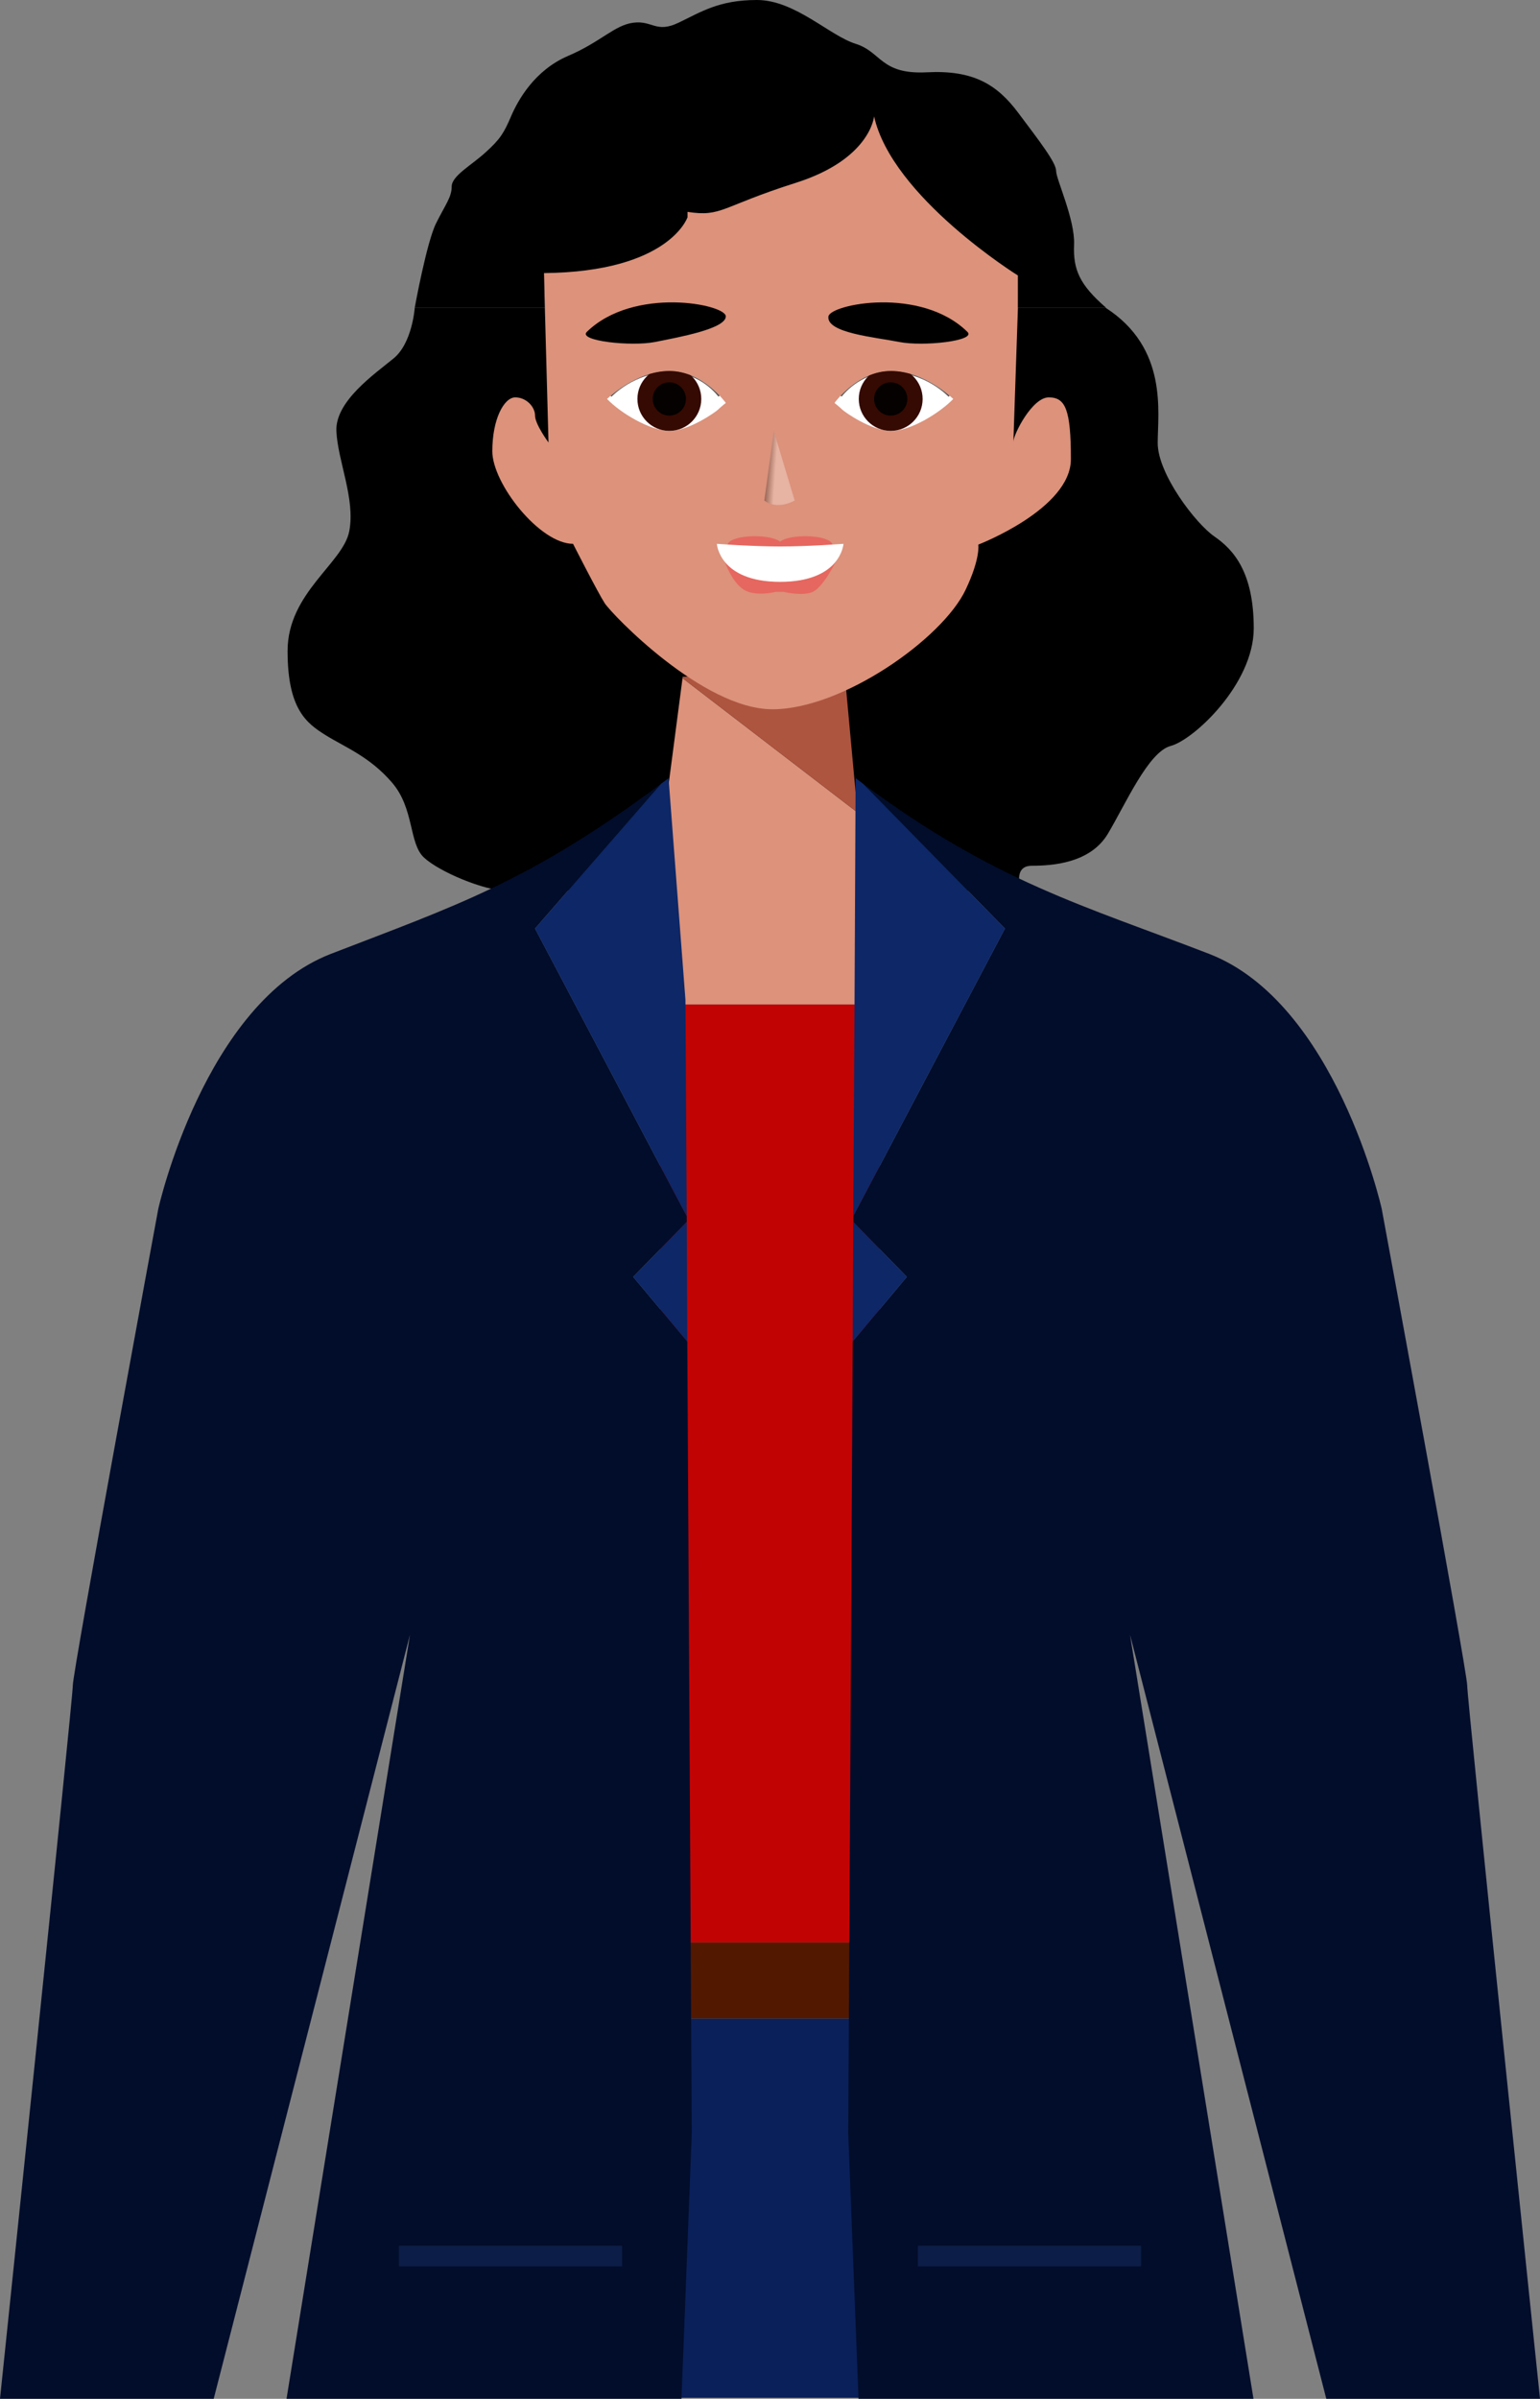
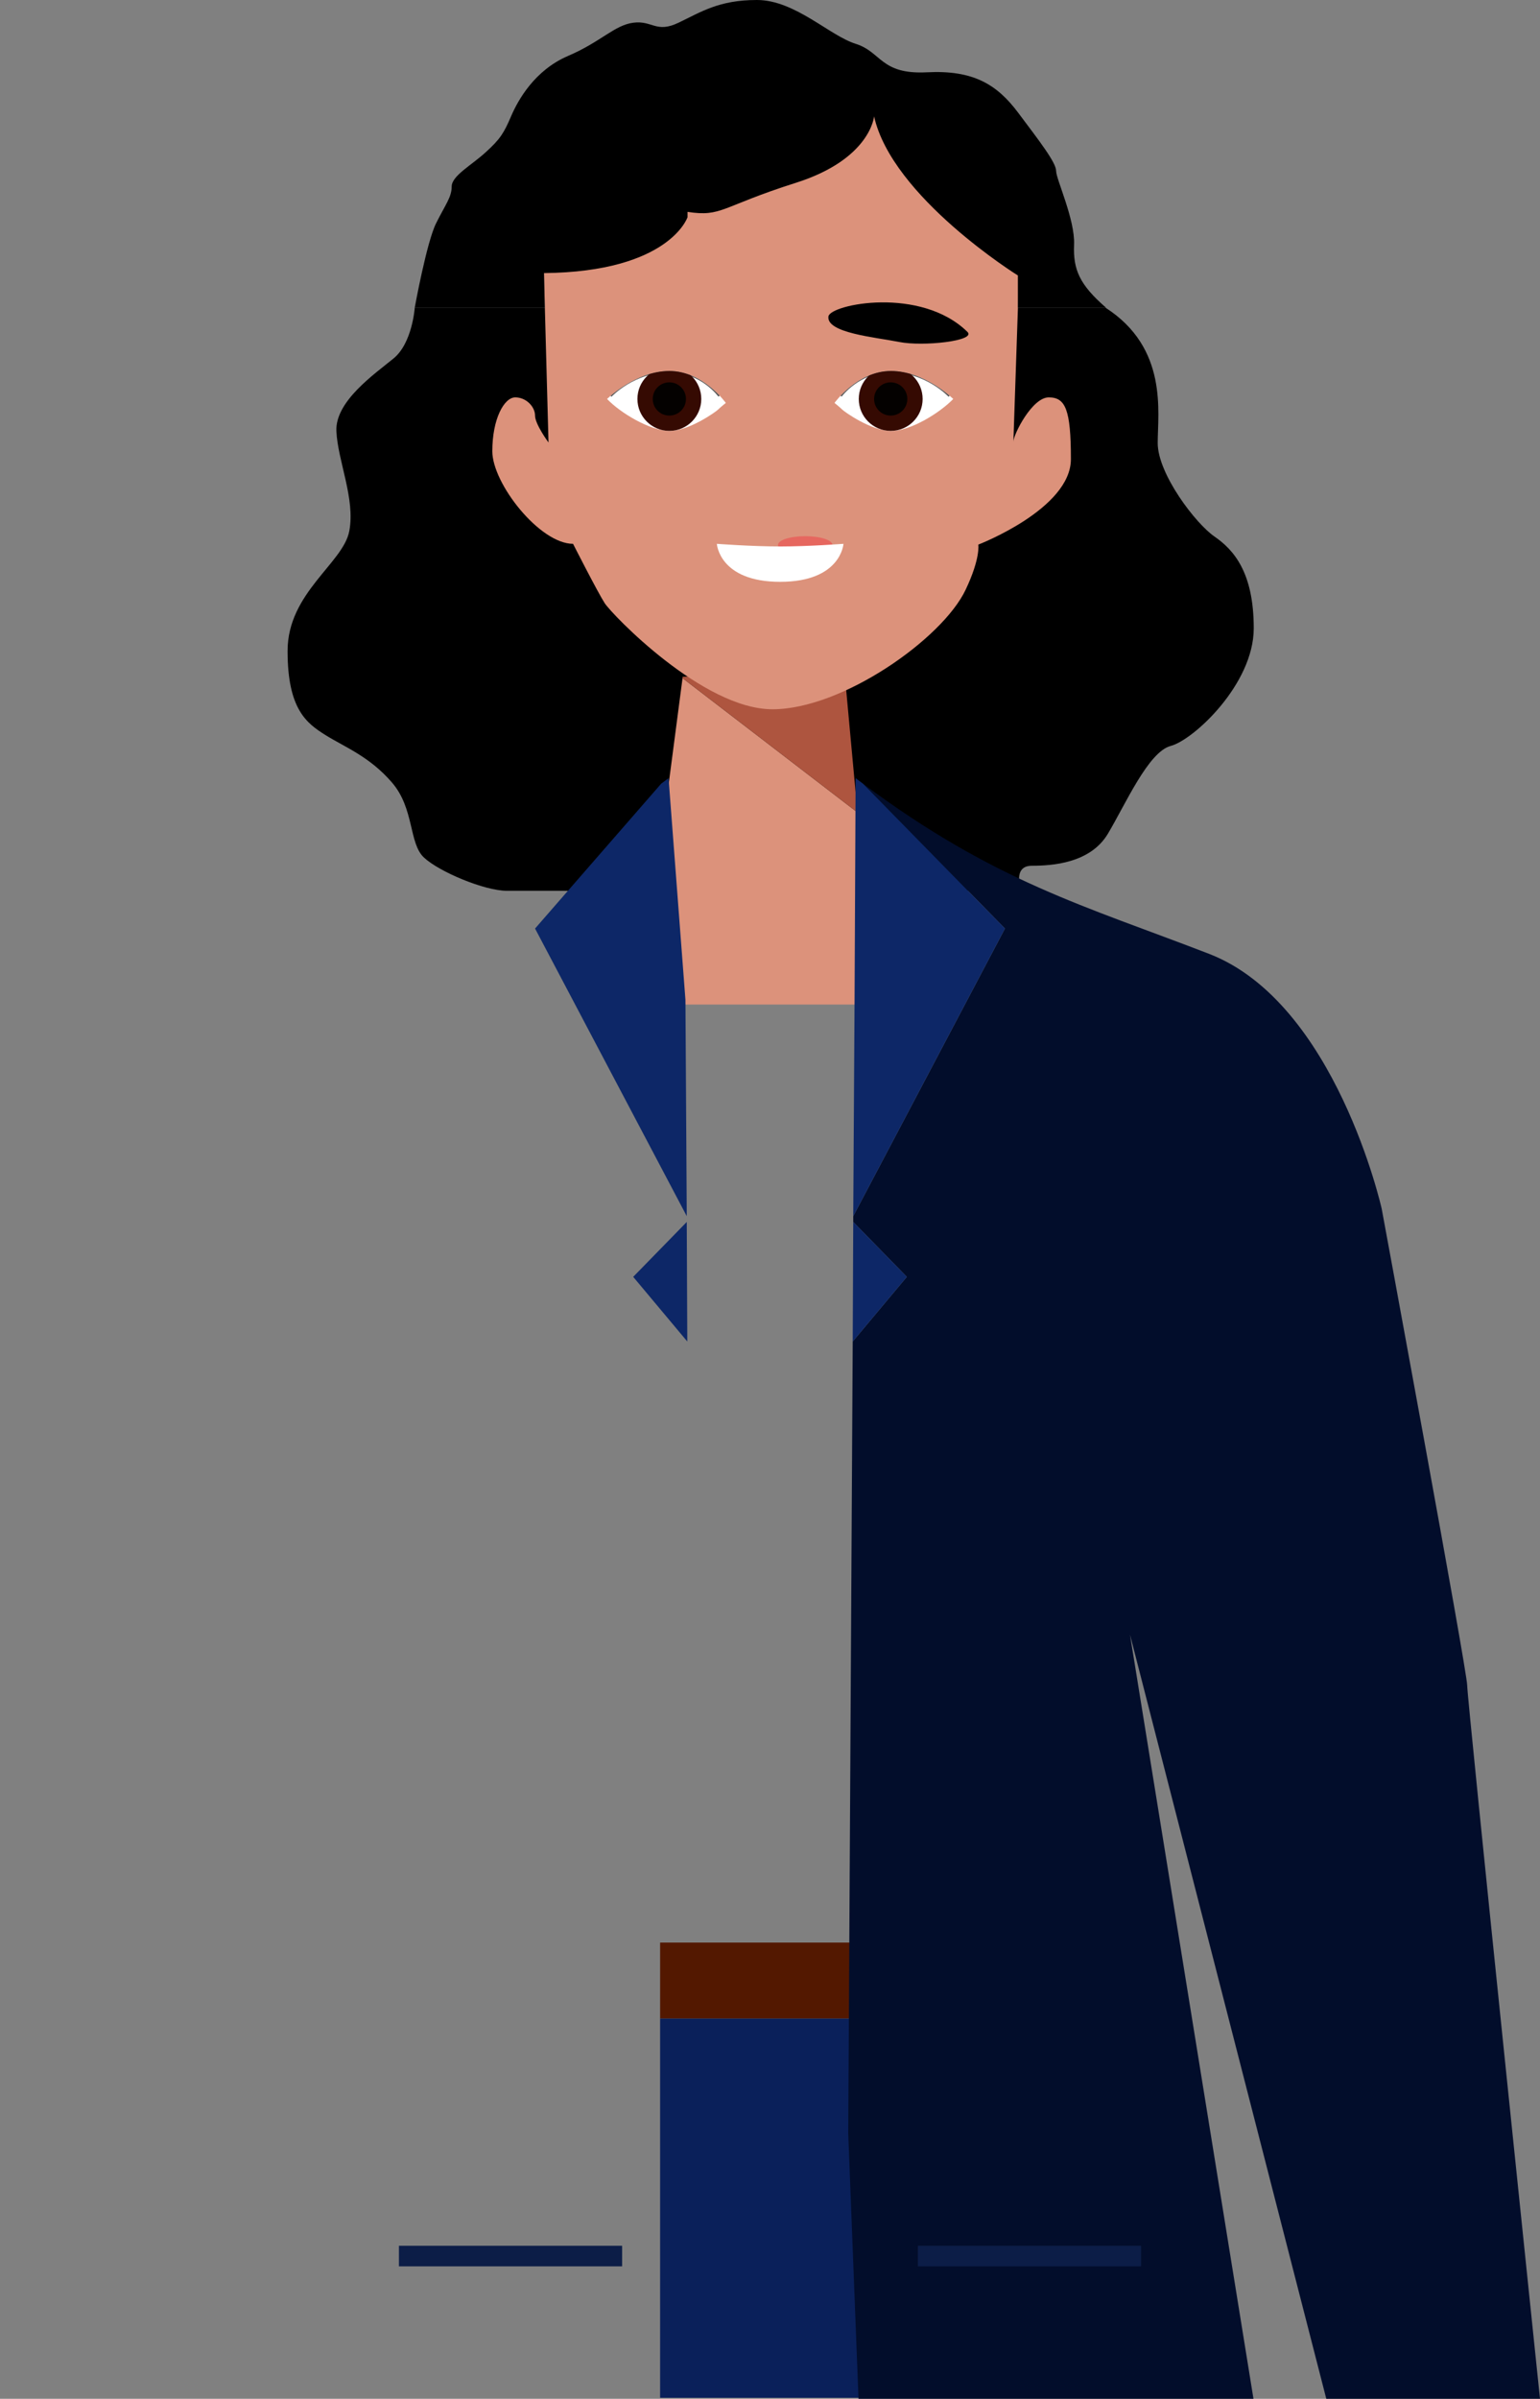
<svg xmlns="http://www.w3.org/2000/svg" xmlns:xlink="http://www.w3.org/1999/xlink" version="1.1" id="Calque_1" x="0px" y="0px" viewBox="0 0 583.7 909.1" style="enable-background:new 0 0 583.7 909.1;" xml:space="preserve">
  <rect x="0" y="0" width="583.7" height="909.1" fill="#808080" stroke="none" />
  <style type="text/css">
	.st0{fill:#DC927B;}
	.st1{fill:#AE553F;}
	.st2{clip-path:url(#SVGID_00000177465811117041966600000008989777833071724197_);fill:#FFFFFF;}
	.st3{clip-path:url(#SVGID_00000177465811117041966600000008989777833071724197_);fill:none;stroke:#4D4D4D;stroke-miterlimit:10;}
	.st4{clip-path:url(#SVGID_00000177465811117041966600000008989777833071724197_);fill:#350A02;}
	.st5{clip-path:url(#SVGID_00000177465811117041966600000008989777833071724197_);fill:#040100;}
	.st6{clip-path:url(#SVGID_00000042000009080879788540000015072247075873788831_);fill:#FFFFFF;}
	.st7{clip-path:url(#SVGID_00000042000009080879788540000015072247075873788831_);fill:none;stroke:#4D4D4D;stroke-miterlimit:10;}
	.st8{clip-path:url(#SVGID_00000042000009080879788540000015072247075873788831_);fill:#350A02;}
	.st9{clip-path:url(#SVGID_00000042000009080879788540000015072247075873788831_);fill:#040100;}
	.st10{opacity:0.3;fill:url(#SVGID_00000118391772999256827960000000406243247820670108_);}
	.st11{fill:#E6675F;}
	.st12{fill:#FFFFFF;}
	.st13{fill:#C20304;}
	.st14{fill:#531800;}
	.st15{fill:#0A205A;}
	.st16{fill:#020D2B;}
	.st17{fill:#0D2767;}
	.st18{fill:#0C1D47;}
</style>
  <path d="M205.8,116.6h-48.6c0,0-0.9,13.5-8.1,19.3c-7.2,5.9-22.1,16.2-21.6,27.5c0.5,11.2,7.2,25.6,4.9,37.8  c-2.2,12.2-23.4,23.4-23.4,45.5s7.2,27.4,14.4,31.9s16.7,8.1,25.2,18c8.5,9.9,6.3,23,12.1,28.4s22.9,12.6,31.5,12.6s194.9,0,194.9,0  s-3.6-9.5,4-9.5s22.1-0.9,28.8-12.1s15.3-31,23.8-33.3c8.6-2.2,31.5-23.4,31.5-44.6s-7.6-29.7-14.8-34.7  c-7.2-4.9-21.6-23.8-21.6-35.5c0-11.7,4-36-19.8-51.3H205.8z" />
  <g>
    <g>
      <polygon class="st0" points="331.6,380.7 325,307.9 258.7,257 242.5,380.7   " />
      <polygon class="st1" points="320,253.6 258.7,256.5 258.7,257 325,307.9   " />
    </g>
    <g>
      <path class="st0" d="M205.5,79.2l2.4,88.5c0,0-5.1-6.9-5.1-10.2s-3.3-6.9-7.5-6.9s-8.7,8.1-8.7,20.4s18,35.1,30.6,35.1    c0,0,9.3,18.3,12,22.5c2.7,4.2,37.2,40.2,63.6,40.2s64.4-26.7,73.2-45.3c5.7-12,4.8-17.1,4.8-17.1s35.1-13.5,35.1-32.4    s-2.1-23.4-8.4-23.4c-6.3,0-13.4,14.1-13.4,16.8l2.6-76.8l-54.6-59.4L205.5,79.2z" />
-       <path d="M222.4,125.8c-3.4,3.4,16.9,5.6,25.9,3.8c9-1.8,26.8-5,26.8-9.7C275.1,115.3,240.2,108.4,222.4,125.8z" />
      <path d="M366.7,125.8c3.4,3.4-16.9,5.6-25.9,3.8c-9-1.8-27.7-3.4-26.8-9.7C314.8,115.3,349,108.4,366.7,125.8z" />
      <g>
        <defs>
          <path id="SVGID_1_" d="M230.1,151.2c0,0,10.8-10.6,23.6-10.6s21.4,12.1,21.4,12.1s-2,1.6-2.9,2.5s-11,8.1-18.4,8.1      S235,156.4,230.1,151.2z" />
        </defs>
        <clipPath id="SVGID_00000175288496459642261740000001205768740752160144_">
          <use xlink:href="#SVGID_1_" style="overflow:visible;" />
        </clipPath>
        <path style="clip-path:url(#SVGID_00000175288496459642261740000001205768740752160144_);fill:#FFFFFF;" d="M230.1,151.2     c0,0,10.8-10.6,23.6-10.6s21.4,12.1,21.4,12.1s-2,1.6-2.9,2.5s-11,8.1-18.4,8.1S235,156.4,230.1,151.2z" />
        <path style="clip-path:url(#SVGID_00000175288496459642261740000001205768740752160144_);fill:none;stroke:#4D4D4D;stroke-miterlimit:10;" d="     M231.4,150c0,0,8.8-9.4,22.3-9.4c12.2,0,19,9.4,19,9.4" />
        <circle style="clip-path:url(#SVGID_00000175288496459642261740000001205768740752160144_);fill:#350A02;" cx="253.7" cy="151.2" r="12.1" />
        <circle style="clip-path:url(#SVGID_00000175288496459642261740000001205768740752160144_);fill:#040100;" cx="253.7" cy="151.2" r="6.3" />
      </g>
      <g>
        <defs>
          <path id="SVGID_00000163755823474011132650000017635436361634148232_" d="M361.3,151.2c0,0-10.8-10.6-23.6-10.6      c-12.8,0-21.4,12.1-21.4,12.1s2,1.6,2.9,2.5s11,8.1,18.5,8.1C345.1,163.4,356.3,156.4,361.3,151.2z" />
        </defs>
        <clipPath id="SVGID_00000001627914687346553750000005806573725667669161_">
          <use xlink:href="#SVGID_00000163755823474011132650000017635436361634148232_" style="overflow:visible;" />
        </clipPath>
        <path style="clip-path:url(#SVGID_00000001627914687346553750000005806573725667669161_);fill:#FFFFFF;" d="M361.3,151.2     c0,0-10.8-10.6-23.6-10.6c-12.8,0-21.4,12.1-21.4,12.1s2,1.6,2.9,2.5s11,8.1,18.5,8.1C345.1,163.4,356.3,156.4,361.3,151.2z" />
        <path style="clip-path:url(#SVGID_00000001627914687346553750000005806573725667669161_);fill:none;stroke:#4D4D4D;stroke-miterlimit:10;" d="     M359.9,150c0,0-8.8-9.4-22.3-9.4c-12.1,0-19,9.4-19,9.4" />
        <circle style="clip-path:url(#SVGID_00000001627914687346553750000005806573725667669161_);fill:#350A02;" cx="337.6" cy="151.2" r="12.1" />
        <circle style="clip-path:url(#SVGID_00000001627914687346553750000005806573725667669161_);fill:#040100;" cx="337.6" cy="151.2" r="6.3" />
      </g>
      <linearGradient id="SVGID_00000163786615151056765850000016303362888718894485_" gradientUnits="userSpaceOnUse" x1="290.603" y1="177.125" x2="302.022" y2="177.923">
        <stop offset="0" style="stop-color:#000000" />
        <stop offset="0.3" style="stop-color:#FFFFFF" />
      </linearGradient>
-       <path style="opacity:0.3;fill:url(#SVGID_00000163786615151056765850000016303362888718894485_);" d="M293.3,163.4l-3.6,26.3    c0,0,4.3,3.8,11.5,0" />
+       <path style="opacity:0.3;fill:url(#SVGID_00000163786615151056765850000016303362888718894485_);" d="M293.3,163.4l-3.6,26.3    " />
      <g>
-         <ellipse class="st11" cx="286.1" cy="206.5" rx="10.3" ry="3.3" />
        <ellipse class="st11" cx="305.2" cy="206.5" rx="10.3" ry="3.3" />
      </g>
-       <path class="st11" d="M274.7,212.8c0,0,4.7,7.7,20.7,7.7c16.7,0,21.4-7.7,21.4-7.7s-4.9,10.1-9,11.6c-4,1.6-10.8-0.1-10.8-0.1    h-1.5H294c0,0-7.7,2-12.2-0.9S274.7,212.8,274.7,212.8z" />
      <path class="st12" d="M271.7,206.1c0,0,13.1,1,24,1c10.9,0,24-1,24-1s-0.9,14.4-24,14.4S271.7,206.1,271.7,206.1z" />
    </g>
  </g>
  <path d="M385.8,116.6v-12.2c0,0-47.7-29.7-54.5-60.3c0,0-1.3,16.2-29.7,25.2s-27.9,13-41,11v2c0,0-6.8,20.7-54.4,21.2l0.3,13.1  h-49.3c0,0,4.5-24.8,8.1-32c3.6-7.2,5.9-9.9,5.9-13.9c0-4.1,7.6-8.1,13-13.1c5.4-4.9,6.8-7.2,9.5-13.5c2.7-6.3,9-17.5,21.6-22.9  c12.6-5.4,17.6-11.7,24.8-12.6s8.6,4.1,17.1,0c8.6-4.1,15.3-8.6,29.7-8.6s27.5,13.5,37.4,16.6s9.4,11.7,27,10.8  c17.5-0.9,26.5,4.5,34.6,15.3s14.4,18.9,14.4,22.1c0,3.1,7.2,18.4,6.8,27.9c-0.4,9.5,2.1,15.2,12.1,23.9H385.8z" />
-   <rect x="250.2" y="380.7" class="st13" width="83.2" height="355.5" />
  <rect x="250.2" y="736.2" class="st14" width="83.2" height="28.8" />
  <rect x="250.2" y="765" class="st15" width="83.2" height="143.7" />
  <g>
-     <path class="st16" d="M240,483.9l20.3-20.8l0-2.2l-57.5-109l47.8-54.9c-49.9,37.2-78.1,46.3-125.2,64.5   c-48,18.6-65.4,96.6-65.4,96.6S27.6,633.3,27.6,638.7C27.6,644.1,0,909.1,0,909.1h81l74.4-289.6l-46.8,289.6h149.7l3.9-100.6   l-1.7-300.1L240,483.9z" />
    <path class="st17" d="M260.3,460.9l-0.5-82l-6.4-84c-0.9,0.7-1.9,1.4-2.8,2.1l-47.8,54.9L260.3,460.9z" />
    <polygon class="st17" points="240,483.9 260.5,508.4 260.3,463.1  " />
    <rect x="151.2" y="851.1" class="st18" width="84.6" height="7.8" />
  </g>
  <g>
    <path class="st16" d="M343.7,483.9l-20.3-20.8l0-2.2l57.5-109L327.1,297c49.9,37.2,84.1,46.3,131.2,64.5   c48,18.6,65.4,96.6,65.4,96.6s32.4,175.2,32.4,180.6c0,5.4,27.6,270.4,27.6,270.4h-81l-74.4-289.6l46.8,289.6H325.4l-3.9-100.6   l1.7-300.1L343.7,483.9z" />
    <path class="st17" d="M323.4,460.9l0.5-82l0.4-84c0.9,0.7,1.9,1.4,2.8,2.1l53.8,54.9L323.4,460.9z" />
    <polygon class="st17" points="343.7,483.9 323.2,508.4 323.4,463.1  " />
    <rect x="347.9" y="851.1" transform="matrix(-1 -4.489443e-11 4.489443e-11 -1 780.4 1710)" class="st18" width="84.6" height="7.8" />
  </g>
</svg>